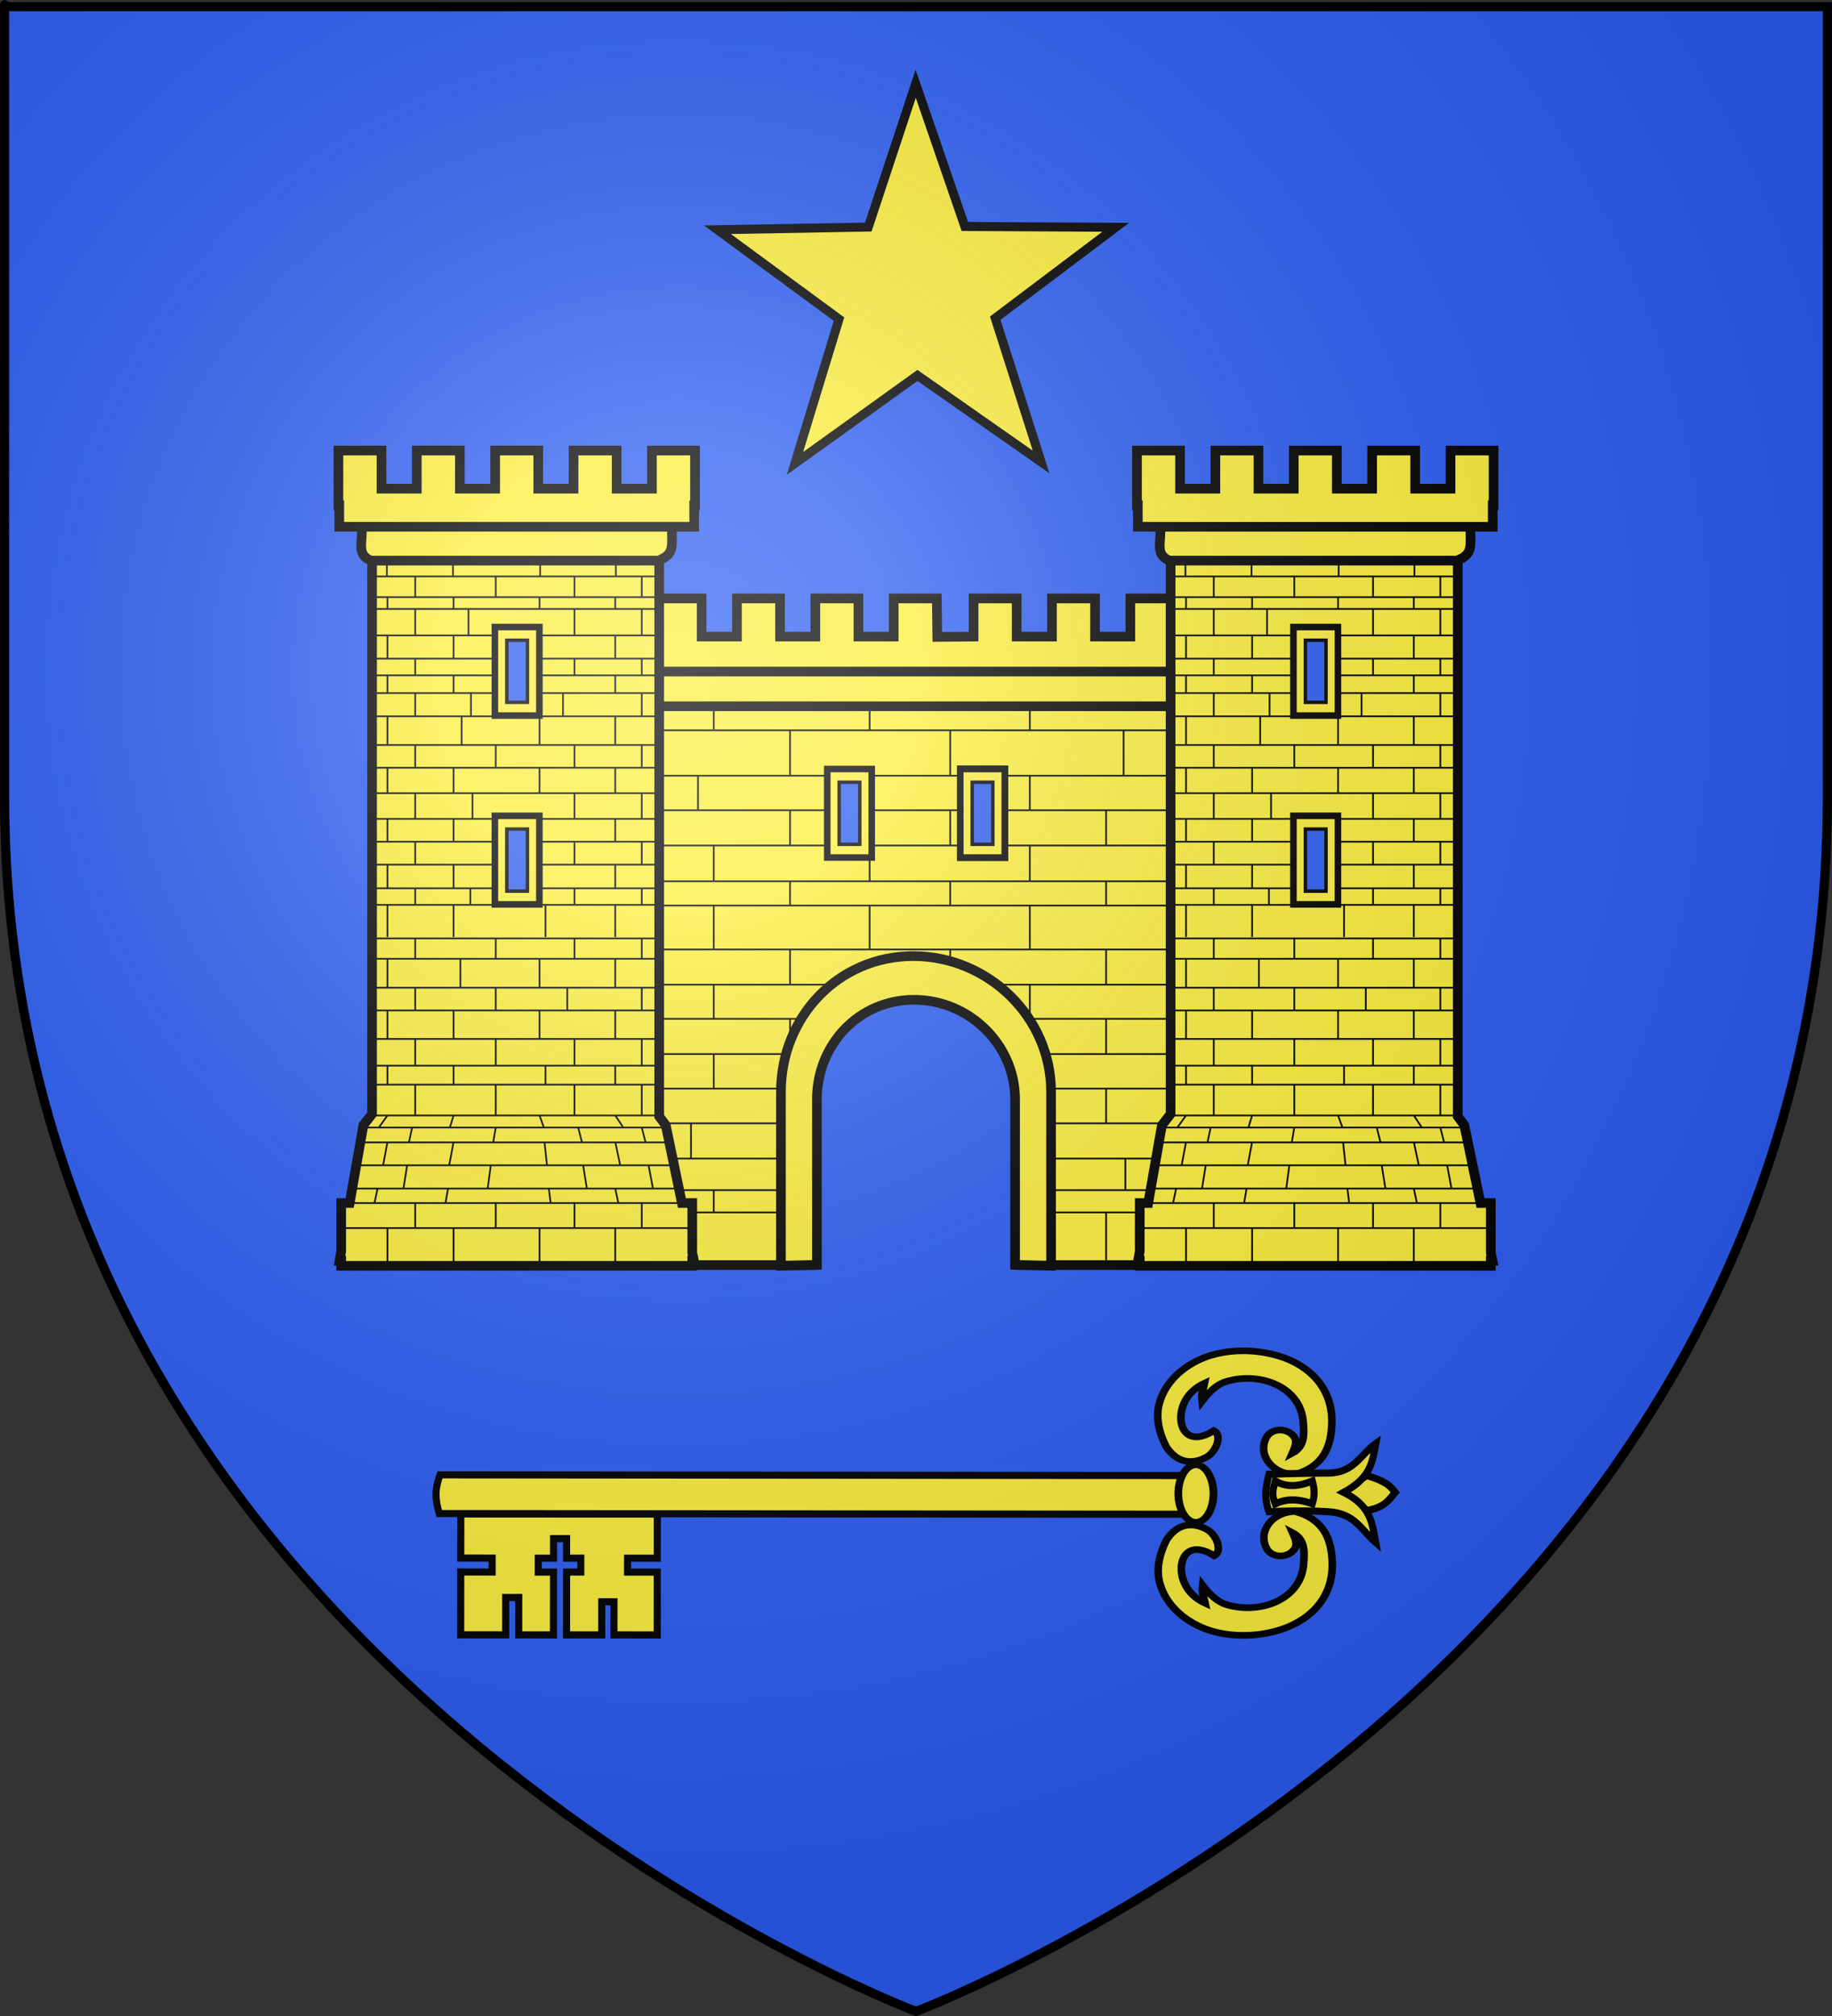
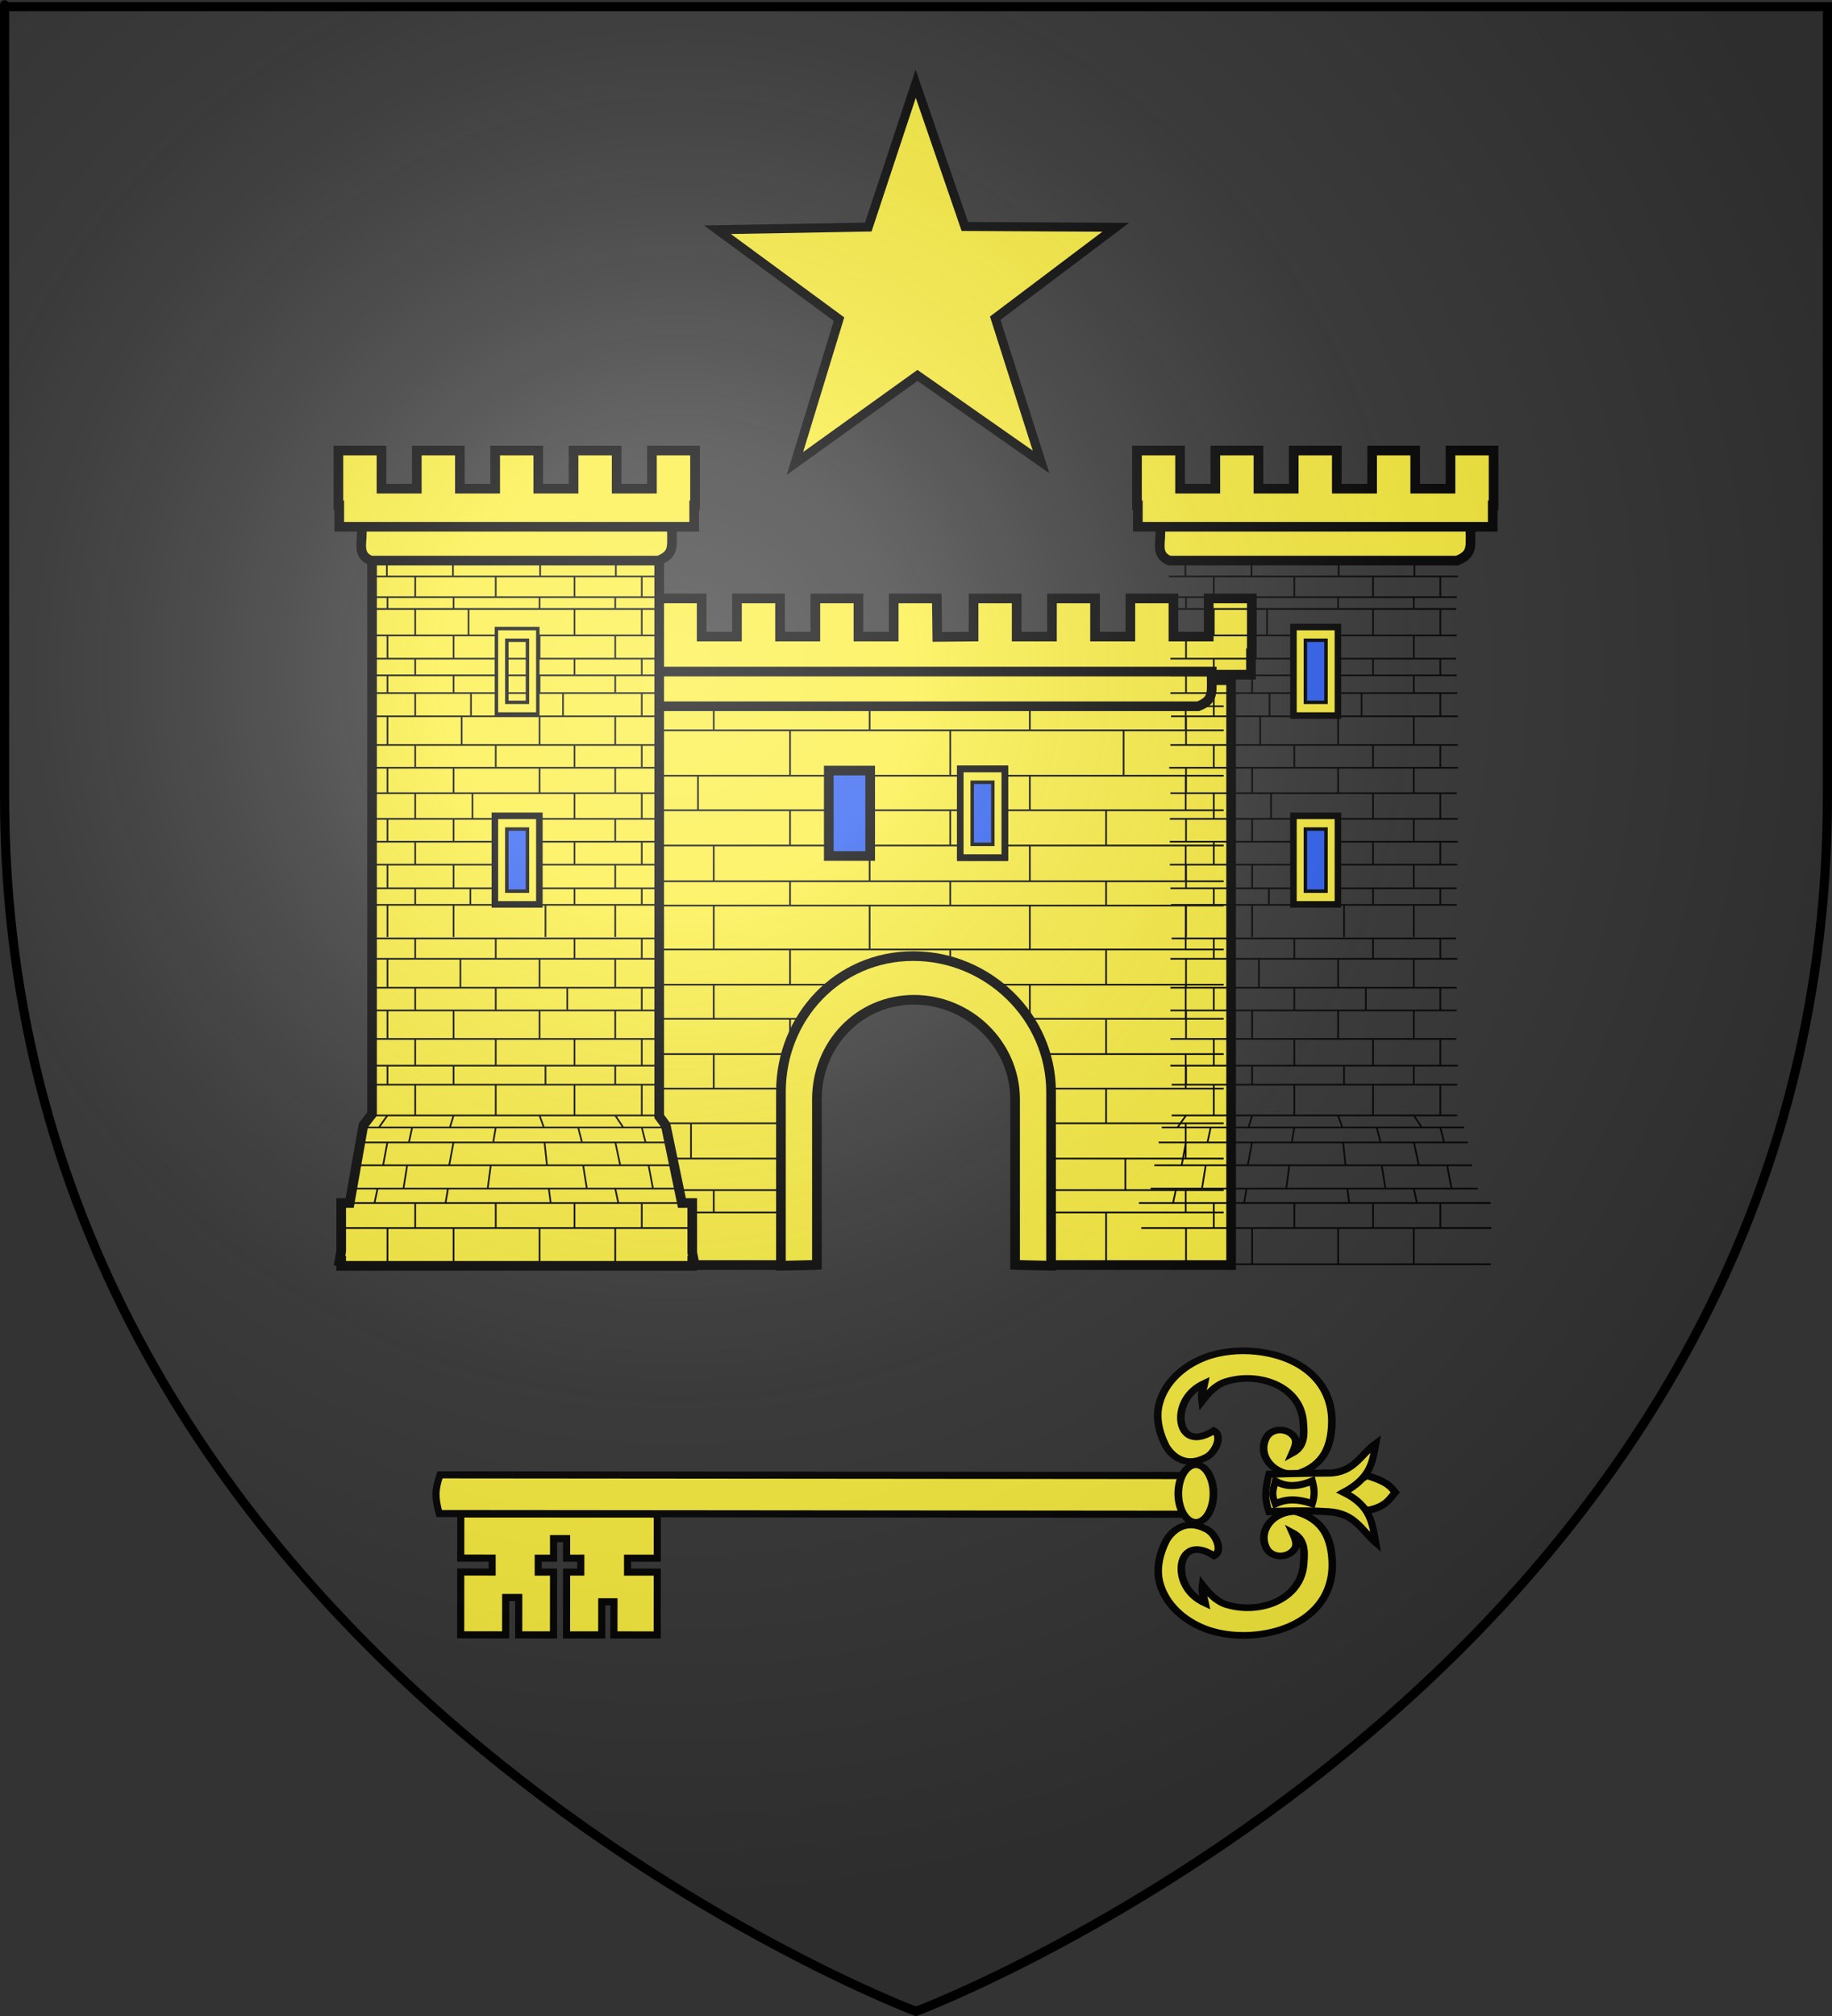
<svg xmlns="http://www.w3.org/2000/svg" xmlns:ns1="http://sodipodi.sourceforge.net/DTD/sodipodi-0.dtd" xmlns:ns2="http://www.inkscape.org/namespaces/inkscape" xmlns:xlink="http://www.w3.org/1999/xlink" height="660" width="600" version="1.0" id="svg2" ns1:version="0.32" ns2:version="0.45.1" ns1:docname="Blason ville fr Cairanne (Vaucluse).svg" ns1:docbase="C:\Users\Jany\Documents\aaaOuiqui\Blasons\Blasons Vaucluse" ns2:export-filename="/Users/olivier/Desktop/Blason Rouge/Blason_Vide_3D.png" ns2:export-xdpi="144" ns2:export-ydpi="144" ns2:output_extension="org.inkscape.output.svg.inkscape">
  <rect width="100%" height="100%" fill="#333333" stroke="none" />
  <ns1:namedview ns2:window-height="814" ns2:window-width="1152" ns2:pageshadow="2" ns2:pageopacity="0.0" guidetolerance="10.0" gridtolerance="10.0" objecttolerance="10.0" borderopacity="1.0" bordercolor="#666666" pagecolor="#ffffff" id="base" showgrid="false" height="660px" ns2:zoom="2.52" ns2:cx="267.44014" ns2:cy="397.28656" ns2:window-x="-8" ns2:window-y="-8" ns2:current-layer="layer4" showguides="true" ns2:guide-bbox="true" />
  <desc id="desc4">Flag of Canton of Valais (Wallis)</desc>
  <defs id="defs6">
    <linearGradient id="linearGradient2893">
      <stop style="stop-color:white;stop-opacity:0.314;" offset="0" id="stop2895" />
      <stop id="stop2897" offset="0.19" style="stop-color:white;stop-opacity:0.251;" />
      <stop style="stop-color:#6b6b6b;stop-opacity:0.125;" offset="0.6" id="stop2901" />
      <stop style="stop-color:black;stop-opacity:0.125;" offset="1" id="stop2899" />
    </linearGradient>
    <radialGradient ns2:collect="always" xlink:href="#linearGradient2893" id="radialGradient3163" gradientUnits="userSpaceOnUse" gradientTransform="matrix(1.353,0,0,1.349,-77.629,-85.747)" cx="221.445" cy="226.331" fx="221.445" fy="226.331" r="300" />
    <g id="s">
      <g id="c">
        <path id="t" d="M 0,0 L 0,1 L 0.5,1 L 0,0 z " transform="matrix(0.951,0.309,-0.309,0.951,0,-1)" />
        <use xlink:href="#t" transform="scale(-1,1)" id="use2144" x="0" y="0" width="810" height="540" />
      </g>
      <g id="a">
        <use xlink:href="#c" transform="matrix(0.309,0.951,-0.951,0.309,0,0)" id="use2147" x="0" y="0" width="810" height="540" />
        <use xlink:href="#c" transform="matrix(-0.809,0.588,-0.588,-0.809,0,0)" id="use2149" x="0" y="0" width="810" height="540" />
      </g>
      <use xlink:href="#a" transform="scale(-1,1)" id="use2151" x="0" y="0" width="810" height="540" />
    </g>
  </defs>
  <g ns2:groupmode="layer" id="layer3" ns2:label="Fond écu" style="display:inline">
-     <path id="path2855" style="fill:#2b5df2;fill-opacity:1;fill-rule:evenodd;stroke:none;stroke-width:1px;stroke-linecap:butt;stroke-linejoin:miter;stroke-opacity:1" d="M 300,658.5 C 300,658.5 598.5,546.18 598.5,260.728 C 598.5,-24.723 598.5,2.176 598.5,2.176 L 1.5,2.176 L 1.5,260.728 C 1.5,546.18 300,658.5 300,658.5 z " ns1:nodetypes="cccccc" />
-   </g>
+     </g>
  <g ns2:groupmode="layer" id="layer4" ns2:label="Meubles">
    <path ns1:type="star" style="opacity:1;fill:#fcef3c;fill-opacity:1;stroke:#000000;stroke-width:2.8;stroke-miterlimit:4;stroke-dasharray:none;stroke-opacity:1" id="path24060" ns1:sides="5" ns1:cx="781.18463" ns1:cy="-92.002449" ns1:r1="65.098717" ns1:r2="25.538897" ns1:arg1="0.80978357" ns1:arg2="1.4381021" ns2:flatsided="false" ns2:rounded="-3.469447e-018" ns2:randomized="0" d="M 826.08,-44.862 L 784.564,-66.688 L 750.225,-34.737 L 758.153,-80.966 L 717.155,-103.751 L 763.572,-110.496 L 772.572,-156.529 L 793.33,-114.468 L 839.891,-120.134 L 806.304,-87.393 L 826.08,-44.862 z " transform="matrix(1.045,0.133,-0.133,1.045,-528.256,88.249)" />
    <g style="fill:#fcef3c;fill-opacity:1;stroke:#000000;stroke-width:4.287;stroke-miterlimit:4;stroke-dasharray:none;stroke-opacity:1" transform="matrix(-0.543,1.6223895e-3,1.6223895e-3,0.543,713.628,261.32)" id="g5713">
      <path style="fill:#fcef3c;fill-opacity:1;fill-rule:evenodd;stroke:#000000;stroke-width:4.287;stroke-linecap:butt;stroke-linejoin:miter;stroke-miterlimit:4;stroke-dasharray:none;stroke-opacity:1" d="M 1037.589,428.432 L 1037.693,455.047 L 1018.756,455.121 L 1018.782,463.499 L 1037.719,463.424 L 1037.868,501.299 L 1010.742,501.405 L 1010.654,478.885 L 1002.788,478.91 L 1002.876,501.43 L 981.892,501.512 L 981.743,463.637 L 990.982,463.611 L 990.956,455.234 L 981.717,455.26 L 981.681,443.462 L 973.815,443.486 L 973.851,455.284 L 965.285,455.304 L 965.311,463.682 L 973.877,463.662 L 974.026,501.536 L 952.8,501.593 L 952.721,481.632 L 945.367,481.654 L 945.446,501.615 L 919.343,501.717 L 919.194,463.843 L 937.108,463.772 L 937.082,455.395 L 919.168,455.465 L 919.064,428.851 L 1037.589,428.432 z " id="path5715" ns1:nodetypes="ccccccccccccccccccccccccccccccccc" />
      <path style="fill:#fcef3c;fill-opacity:1;fill-rule:evenodd;stroke:#000000;stroke-width:4.287;stroke-linecap:butt;stroke-linejoin:miter;stroke-miterlimit:4;stroke-dasharray:none;stroke-opacity:1" d="M 1050.066,404.814 C 1053.297,413.913 1053.098,419.027 1050.617,428.149 L 590.555,429.941 L 590.448,406.604 L 1050.066,404.814 z " id="path5717" ns1:nodetypes="ccccc" />
      <path ns1:type="arc" style="fill:#fcef3c;fill-opacity:1;fill-rule:evenodd;stroke:#000000;stroke-width:4.348;stroke-linecap:round;stroke-linejoin:round;stroke-miterlimit:4;stroke-dasharray:none;stroke-dashoffset:0;stroke-opacity:1" id="path5719" ns1:cx="1694.9349" ns1:cy="14.411526" ns1:rx="19.091883" ns1:ry="9.8994951" d="M 1689.039,23.827 A 19.092,9.899 0 1 1 1689.07,23.832" ns1:start="1.884771" ns1:end="8.1662395" ns1:open="true" transform="matrix(3.18867e-3,0.908,-1.071,4.707868e-3,604.176,-1121.417)" />
      <g style="fill:#fcef3c;fill-opacity:1;stroke:#000000;stroke-width:3.807;stroke-miterlimit:4;stroke-dasharray:none;stroke-opacity:1" id="g5721" transform="matrix(1.203,0,0,1.054,-118.758,-27.407)">
        <path ns1:nodetypes="cccsssscsccccccsc" id="path5723" d="M 583.574,386.135 C 578.753,388.966 582.922,399.302 587.898,401.586 C 596.618,406.573 603.48,402.351 607.493,395.109 C 611.459,386.126 612.571,377.851 610.876,370.604 C 608.105,358.75 599.322,349.164 587.966,344.222 C 580.092,340.795 570.746,339.852 562.276,340.893 C 539.621,343.677 523.646,358.781 524.372,382.255 C 524.763,394.927 528.162,406.671 543.026,411.29 C 554.66,410.999 561.619,399.939 557.328,390.358 C 555.231,385.676 549.568,384.632 545.584,387.354 C 541.37,390.605 542.035,393.627 544.207,399.148 C 538.142,395.464 538.201,388.913 538.659,382.191 C 539.489,360.178 562.062,351.773 578.794,358.641 C 582.828,360.689 586.079,364.28 589.4,369.208 C 589.933,364.222 588.918,363.436 588.138,358.955 C 596.384,363.291 599.866,371.257 600.038,378.214 C 600.26,387.187 594.678,394.161 583.574,386.135 z " style="fill:#fcef3c;fill-opacity:1;fill-rule:evenodd;stroke:#000000;stroke-width:3.807;stroke-linecap:butt;stroke-linejoin:miter;stroke-miterlimit:4;stroke-dasharray:none;stroke-opacity:1" />
        <path style="fill:#fcef3c;fill-opacity:1;fill-rule:evenodd;stroke:#000000;stroke-width:3.807;stroke-linecap:butt;stroke-linejoin:miter;stroke-miterlimit:4;stroke-dasharray:none;stroke-opacity:1" d="M 583.574,457.647 C 578.753,454.816 582.922,444.48 587.898,442.196 C 596.618,437.209 603.48,441.431 607.493,448.673 C 611.459,457.656 612.571,465.931 610.876,473.178 C 608.105,485.032 599.322,494.617 587.966,499.56 C 580.092,502.987 570.746,503.93 562.276,502.889 C 539.621,500.105 523.646,485.001 524.372,461.526 C 524.763,448.855 528.162,437.111 543.026,432.492 C 554.66,432.783 561.619,443.843 557.328,453.424 C 555.231,458.106 549.568,459.149 545.584,456.428 C 541.37,453.177 542.035,450.155 544.207,444.634 C 538.142,448.318 538.201,454.869 538.659,461.591 C 539.489,483.603 562.062,492.009 578.794,485.141 C 582.828,483.093 586.079,479.502 589.4,474.574 C 589.933,479.56 588.918,480.346 588.138,484.827 C 596.384,480.491 599.866,472.525 600.038,465.568 C 600.26,456.595 594.678,449.621 583.574,457.647 z " id="path5725" ns1:nodetypes="cccsssscsccccccsc" />
      </g>
      <g style="fill:#fcef3c;fill-opacity:1;stroke:#000000;stroke-width:4.287;stroke-miterlimit:4;stroke-dasharray:none;stroke-opacity:1" id="g5727" transform="matrix(0.718,0.696,-0.696,0.718,725.314,37.455)">
        <path ns1:nodetypes="ccccc" id="path5729" d="M 83.751,447.567 C 88.49,447.831 93.871,450.042 103.293,443.689 L 109.175,423.692 L 88.862,428.407 C 83.188,438.993 83.184,442.163 83.751,447.567 z " style="fill:#fcef3c;fill-opacity:1;fill-rule:evenodd;stroke:#000000;stroke-width:4.287;stroke-linecap:butt;stroke-linejoin:miter;stroke-miterlimit:4;stroke-dasharray:none;stroke-opacity:1" />
        <path ns1:nodetypes="ccscccsc" id="path5731" d="M 130.64,386.559 C 139.744,392.202 143.063,395.687 146.435,402.694 C 146.435,402.694 131.846,415.449 120.686,427.864 C 109.998,439.753 114.272,449.238 113.282,460.957 C 106.973,451.466 99.804,443.477 105.993,425.859 C 87.814,431.047 80.637,424.649 71.555,418.293 C 82.317,416.588 93.357,421.822 104.361,411.187 C 116.188,399.757 130.64,386.559 130.64,386.559 z " style="fill:#fcef3c;fill-opacity:1;fill-rule:evenodd;stroke:#000000;stroke-width:4.287;stroke-linecap:butt;stroke-linejoin:miter;stroke-miterlimit:4;stroke-dasharray:none;stroke-opacity:1" />
        <path ns1:nodetypes="ccccc" id="path5733" d="M 130.812,392.147 C 136.294,395.47 137.851,396.13 140.422,401.976 C 134.68,403.919 128.984,408.104 124.369,417.545 C 119.306,414.779 117.115,411.862 114.76,407.715 C 124.831,403.626 128.861,398.578 130.812,392.147 z " style="fill:#fcef3c;fill-opacity:1;fill-rule:evenodd;stroke:#000000;stroke-width:4.287;stroke-linecap:butt;stroke-linejoin:miter;stroke-miterlimit:4;stroke-dasharray:none;stroke-opacity:1" />
      </g>
    </g>
    <path id="path4244" style="fill:#fcef3c;fill-opacity:1;stroke:#000000;stroke-width:3.165;stroke-miterlimit:4;stroke-dasharray:none;stroke-opacity:1" d="M 306.977,208.518 L 318.858,208.407 L 318.858,195.925 L 332.967,195.925 L 332.967,208.407 L 344.529,208.407 L 344.529,195.925 L 358.639,195.925 L 358.639,208.407 L 370.2,208.407 L 370.2,195.925 L 384.31,195.925 L 384.31,208.407 L 395.872,208.407 L 395.872,195.925 L 409.981,195.925 L 409.981,213.847 L 409.706,213.847 L 409.706,220.884 L 190.299,220.884 L 190.299,213.847 L 190.019,213.847 L 190.019,195.925 L 204.128,195.925 L 204.128,208.407 L 215.69,208.407 L 215.69,195.925 L 229.8,195.925 L 229.8,208.407 L 241.361,208.407 L 241.361,195.925 L 255.471,195.925 L 255.471,208.407 L 267.033,208.407 L 267.033,195.925 L 281.142,195.925 L 281.142,208.407 L 292.704,208.407 L 292.704,195.925 L 306.814,195.925 L 306.977,208.518 z " ns1:nodetypes="ccccccccccccccccccccccccccccccccccccccccc" />
    <path style="fill:#fcef3c;fill-opacity:1;stroke:#000000;stroke-width:3.165;stroke-miterlimit:4;stroke-dasharray:none;stroke-opacity:1" d="M 196.8,222.669 L 196.8,414.159 L 265.824,414.159 L 265.824,357.619 C 265.824,338.672 280.335,323.299 299.282,323.299 C 318.228,323.299 334.144,338.672 334.144,357.619 L 334.144,414.159 L 403.2,414.159 L 403.2,222.669 L 196.8,222.669 z " id="rect4299" />
    <path ns1:nodetypes="ccccc" id="path4242" d="M 203.221,219.852 L 396.847,219.852 C 396.69,226.366 397.978,229.027 392.387,231.222 L 206.287,231.222 C 201.3,229.105 203.884,225.036 203.221,219.852 z " style="fill:#fcef3c;fill-opacity:1;stroke:#000000;stroke-width:3.165;stroke-miterlimit:4;stroke-dasharray:none;stroke-opacity:1" />
    <path ns1:nodetypes="cccccccccccccccccccccccccccccccccccccccccccccccccccccccccccccccccccccccccccccccccccccccccccccccccccccccccccccccccccccccccccccccccccccccccccccccccccccccccccccccccccc" d="M 332.627,379.29 L 400.757,379.29 M 332.627,367.753 L 400.757,367.753 M 332.054,396.931 L 400.757,396.931 M 332.34,389.63 L 400.757,389.63 M 332.34,413.485 L 400.757,413.485 M 332.34,356.389 L 400.757,356.389 M 329.474,345.083 L 400.757,345.083 M 318.58,333.546 L 400.757,333.546 M 195.156,231.222 L 400.757,231.222 M 195.156,239.088 L 400.757,239.088 M 195.156,253.951 L 400.757,253.951 M 195.156,265.257 L 400.757,265.257 M 195.156,276.803 L 400.757,276.803 M 195.156,288.505 L 400.757,288.505 M 195.156,296.451 L 400.757,296.451 M 195.156,310.838 L 400.757,310.838 M 195.156,322.354 L 400.757,322.354 M 195.156,333.546 L 279.594,333.546 M 195.156,345.083 L 270.707,345.083 M 195.156,356.389 L 267.554,356.389 M 195.156,367.753 L 267.267,367.753 M 195.156,379.29 L 266.981,379.29 M 195.156,389.63 L 267.554,389.63 M 195.156,396.931 L 267.267,396.931 M 195.156,413.485 L 267.267,413.485 M 207.695,265.257 L 207.695,276.803 M 207.695,288.248 L 207.695,296.357 M 207.695,310.838 L 207.695,322.354 M 207.695,333.546 L 207.695,345.083 M 207.695,356.389 L 207.695,367.753 M 207.695,379.29 L 207.695,389.63 M 207.695,396.931 L 207.695,413.485 M 207.695,239.088 L 207.695,253.951 M 258.746,265.257 L 258.746,276.803 M 258.746,288.248 L 258.746,296.357 M 258.746,310.838 L 258.746,322.354 M 258.746,333.546 L 258.746,345.083 M 258.746,356.389 L 258.746,367.753 M 258.746,379.29 L 258.746,389.63 M 258.746,396.931 L 258.746,413.485 M 258.746,239.088 L 258.746,253.951 M 228.603,253.951 L 228.603,265.257 M 233.763,276.803 L 233.763,288.352 M 233.763,296.457 L 233.763,310.838 M 233.763,322.354 L 233.763,333.546 M 233.763,345.083 L 233.763,356.389 M 226.31,367.753 L 226.31,379.29 M 233.763,389.63 L 233.763,396.931 M 233.763,231.222 L 233.763,239.088 M 284.814,253.951 L 284.814,265.257 M 284.814,276.803 L 284.814,288.352 M 284.814,296.457 L 284.814,310.838 M 284.814,322.354 L 284.814,330.167 M 284.814,231.222 L 284.814,239.088 M 362.262,265.257 L 362.262,276.803 M 362.262,288.248 L 362.262,296.357 M 362.262,310.838 L 362.262,322.354 M 362.262,333.546 L 362.262,345.083 M 362.262,356.389 L 362.262,367.753 M 368.569,379.29 L 368.569,389.63 M 362.262,396.931 L 362.262,413.485 M 367.995,239.088 L 367.995,253.951 M 311.211,265.257 L 311.211,276.803 M 311.211,288.248 L 311.211,296.357 M 311.211,310.838 L 311.211,322.354 M 311.211,239.088 L 311.211,253.951 M 388.331,253.951 L 388.331,265.257 M 388.331,276.803 L 388.331,288.352 M 388.331,296.457 L 388.331,310.838 M 388.331,322.354 L 388.331,333.546 M 388.331,345.083 L 388.331,356.389 M 388.331,367.753 L 388.331,379.29 M 388.331,389.63 L 388.331,396.931 M 388.331,231.222 L 388.331,239.088 M 337.28,253.951 L 337.28,265.257 M 337.28,276.803 L 337.28,288.352 M 337.28,296.457 L 337.28,310.838 M 337.28,322.354 L 337.28,333.546 M 337.28,345.083 L 337.28,356.389 M 337.28,367.753 L 337.28,379.29 M 337.28,389.63 L 337.28,396.931 M 337.28,231.222 L 337.28,239.088" style="fill:none;fill-opacity:0.75;fill-rule:evenodd;stroke:#000000;stroke-width:0.565;stroke-linecap:butt;stroke-linejoin:miter;stroke-miterlimit:4;stroke-dasharray:none;stroke-opacity:1" id="path10111" />
    <path id="rect6802" d="M 121.853,170.04 L 121.853,364.706 L 119.009,368.372 L 114.521,393.847 L 111.744,393.847 L 111.744,409.641 L 111.2,412.736 L 111.744,412.736 L 111.744,414.415 L 226.721,414.415 L 226.721,412.736 L 227.266,412.736 L 226.721,410.124 L 226.721,393.847 L 223.333,393.847 L 218.034,368.372 L 215.901,365.496 L 215.901,170.04 L 121.853,170.04 z " style="fill:#fcef3c;fill-opacity:1;stroke:#000000;stroke-width:3.165;stroke-miterlimit:4;stroke-dasharray:none;stroke-opacity:1" />
    <path ns1:nodetypes="ccccc" id="rect6805" d="M 118.392,172.167 L 220.073,172.167 C 219.916,178.681 221.203,181.342 215.613,183.537 L 121.459,183.537 C 116.472,181.42 119.056,177.351 118.392,172.167 z " style="fill:#fcef3c;fill-opacity:1;stroke:#000000;stroke-width:3.165;stroke-miterlimit:4;stroke-dasharray:none;stroke-opacity:1" />
    <path id="rect6807" d="M 110.835,147.5 L 110.835,165.422 L 111.116,165.422 L 111.116,172.458 L 227.355,172.458 L 227.355,165.422 L 227.63,165.422 L 227.63,147.5 L 213.52,147.5 L 213.52,159.982 L 201.959,159.982 L 201.959,147.5 L 187.849,147.5 L 187.849,159.982 L 176.287,159.982 L 176.287,147.5 L 162.178,147.5 L 162.178,159.982 L 150.616,159.982 L 150.616,147.5 L 136.506,147.5 L 136.506,159.982 L 124.945,159.982 L 124.945,147.5 L 110.835,147.5 z " style="fill:#fcef3c;fill-opacity:1;stroke:#000000;stroke-width:3.165;stroke-miterlimit:4;stroke-dasharray:none;stroke-opacity:1" />
    <path ns1:nodetypes="cccccccccccccccccccccccccccccccccccccccccccccccccccccccccccccccccccccccccccccccccccccccccccccccccccccccccccccccccccccccccccccccccccccccccccccccccccccccccccccccccccccccccccccccccccccccccccccccccccccccccccccccccccccccccccccccccccccccccccccccccccccccccccccccccccccccccccccccccccccccccccccccccccccccccccccccccccccccccccc" d="M 122.19,307.218 L 215.359,307.218 M 121.796,313.892 L 215.753,313.892 M 121.796,323.35 L 215.556,323.35 M 121.796,330.795 L 215.556,330.795 M 121.796,340.128 L 215.359,340.128 M 121.796,348.874 L 215.95,348.874 M 122.19,355.095 L 215.753,355.095 M 122.19,365.175 L 215.753,365.175 M 118.952,369.13 L 217.983,369.13 M 117.939,373.998 L 219.199,373.998 M 116.531,381.496 L 220.618,381.496 M 115.309,389.11 L 222.443,389.11 M 111.475,393.855 L 226.705,393.855 M 112.263,402.037 L 226.902,402.037 M 112.46,413.891 L 226.705,413.891 M 126.904,365.175 L 124.066,369.13 M 126.904,373.829 L 125.485,381.434 M 123.661,389.11 L 122.647,393.855 M 126.904,402.037 L 126.904,413.891 M 126.904,348.874 L 126.904,355.095 M 126.904,330.795 L 126.904,340.128 M 126.904,313.892 L 126.904,323.35 M 148.549,365.175 L 147.333,369.13 M 148.549,373.829 L 147.13,381.434 M 146.725,389.11 L 145.914,393.855 M 148.549,402.037 L 148.549,413.891 M 148.549,348.874 L 148.549,355.095 M 148.549,330.795 L 148.549,340.128 M 150.778,313.892 L 150.778,323.35 M 135.987,355.095 L 135.987,365.175 M 134.974,369.13 L 133.96,373.897 M 133.352,381.5 L 132.136,389.11 M 135.987,393.855 L 135.987,402.037 M 135.987,340.128 L 135.987,348.874 M 135.987,323.35 L 135.987,330.795 M 135.987,307.218 L 135.987,313.892 M 162.359,355.095 L 162.359,365.175 M 162.359,369.13 L 161.549,373.897 M 160.738,381.5 L 159.724,389.11 M 162.359,393.855 L 162.359,402.037 M 162.359,340.128 L 162.359,348.874 M 162.359,323.35 L 162.359,330.795 M 162.359,307.218 L 162.359,313.892 M 201.5,365.175 L 204.135,369.13 M 201.5,373.829 L 203.121,381.434 M 201.5,389.11 L 202.513,393.855 M 201.5,402.037 L 201.5,413.891 M 201.5,348.874 L 201.5,355.095 M 201.5,330.795 L 201.5,340.128 M 201.5,313.892 L 201.5,323.35 M 176.703,365.175 L 178.122,369.13 M 178.325,373.829 L 179.135,381.434 M 179.744,389.11 L 180.352,393.855 M 176.703,402.037 L 176.703,413.891 M 178.653,348.874 L 178.653,355.095 M 176.703,330.795 L 176.703,340.128 M 176.703,313.892 L 176.703,323.35 M 210.189,355.095 L 210.189,365.175 M 210.189,369.13 L 211.405,373.897 M 212.418,381.5 L 213.854,389.11 M 210.189,393.855 L 210.189,402.037 M 210.189,340.128 L 210.189,348.874 M 210.189,323.35 L 210.189,330.795 M 210.189,307.218 L 210.189,313.892 M 188.15,355.095 L 188.15,365.175 M 189.366,369.13 L 190.582,373.897 M 190.988,381.5 L 192.204,389.11 M 188.15,393.855 L 188.15,402.037 M 188.15,340.128 L 188.15,348.874 M 185.782,323.35 L 185.782,330.795 M 188.15,307.218 L 188.15,313.892 M 121.796,290.807 L 215.556,290.807 M 121.282,183.458 L 216.35,183.458 M 121.282,188.708 L 215.944,188.708 M 121.708,195.495 L 215.63,195.495 M 121.796,199.36 L 215.359,199.36 M 121.796,208.032 L 215.556,208.032 M 121.796,215.629 L 215.359,215.629 M 121.796,221.099 L 215.556,221.099 M 121.796,226.909 L 215.753,226.909 M 121.993,234.506 L 215.95,234.506 M 121.796,243.895 L 215.95,243.895 M 121.402,251.345 L 215.95,251.345 M 121.796,259.677 L 215.556,259.677 M 121.599,268.09 L 215.95,268.09 M 121.599,275.56 L 215.95,275.56 M 121.599,283.063 L 215.753,283.063 M 126.707,183.288 L 126.707,188.646 M 126.904,195.495 L 126.904,199.36 M 126.904,208.032 L 126.904,215.629 M 126.904,221.099 L 126.904,226.909 M 126.904,234.506 L 126.904,243.895 M 126.904,251.345 L 126.904,259.677 M 126.904,268.09 L 126.904,275.56 M 126.904,283.063 L 126.904,290.807 M 126.904,296.061 L 126.904,306.757 M 148.352,183.288 L 148.352,188.646 M 148.549,195.495 L 148.549,199.36 M 148.549,208.032 L 148.549,215.629 M 148.549,221.099 L 148.549,226.909 M 151.195,234.506 L 151.195,243.895 M 148.549,251.345 L 148.549,259.677 M 148.549,268.09 L 148.549,275.56 M 148.549,283.063 L 148.549,290.807 M 148.549,296.061 L 148.549,306.757 M 135.998,188.712 L 135.987,195.495 M 135.987,199.36 L 135.987,208.032 M 135.987,215.629 L 135.987,221.099 M 135.987,226.909 L 135.987,234.506 M 135.987,243.895 L 135.987,251.345 M 135.987,259.677 L 135.987,268.09 M 135.987,275.56 L 135.987,283.063 M 135.987,290.807 L 135.987,296.061 M 162.359,188.712 L 162.359,195.495 M 153.441,199.36 L 153.441,208.032 M 162.359,215.629 L 162.359,221.099 M 154.251,226.909 L 154.251,234.506 M 162.359,243.895 L 162.359,251.345 M 154.747,259.677 L 154.747,268.09 M 162.359,275.56 L 162.359,283.063 M 154.049,290.807 L 154.049,296.061 M 201.697,183.288 L 201.697,188.646 M 201.5,195.495 L 201.5,199.36 M 201.5,208.032 L 201.5,215.629 M 201.5,221.099 L 201.5,226.909 M 201.5,234.506 L 201.5,243.895 M 201.5,251.345 L 201.5,259.677 M 201.5,268.09 L 201.5,275.56 M 201.5,283.063 L 201.5,290.807 M 201.5,296.061 L 201.5,306.757 M 176.9,183.288 L 176.9,188.646 M 176.703,195.495 L 176.703,199.36 M 176.703,208.032 L 176.703,215.629 M 176.703,221.099 L 176.703,226.909 M 176.703,234.506 L 176.703,243.895 M 176.703,251.345 L 176.703,259.677 M 176.703,268.09 L 176.703,275.56 M 176.703,283.063 L 176.703,290.807 M 178.653,296.061 L 178.653,306.757 M 210.189,188.712 L 210.189,195.495 M 210.189,199.36 L 210.189,208.032 M 210.189,215.629 L 210.189,221.099 M 210.189,226.909 L 210.189,234.506 M 210.189,243.895 L 210.189,251.345 M 210.189,259.677 L 210.189,268.09 M 210.189,275.56 L 210.189,283.063 M 210.189,290.807 L 210.189,296.061 M 188.15,188.712 L 188.15,195.495 M 188.15,199.36 L 188.15,208.032 M 188.15,215.629 L 188.15,221.099 M 184.389,226.909 L 184.389,234.506 M 188.15,243.895 L 188.15,251.345 M 188.15,259.677 L 188.15,268.09 M 188.15,275.56 L 188.15,283.063 M 188.15,290.807 L 188.15,296.061 M 121.993,296.234 L 215.556,296.234" style="fill:#fcef3c;fill-opacity:1;fill-rule:evenodd;stroke:#000000;stroke-width:0.565;stroke-linecap:butt;stroke-linejoin:miter;stroke-miterlimit:4;stroke-dasharray:none;stroke-opacity:1" id="path2804" />
-     <path ns1:nodetypes="ccccc" style="fill:#2b5df2;fill-opacity:1;stroke:#000000;stroke-width:3.165;stroke-miterlimit:4;stroke-dasharray:none;stroke-opacity:1" d="M 162.587,205.782 L 162.587,233.756 L 176.144,233.756 L 176.144,205.782 L 162.587,205.782 z " id="path2465" />
    <path id="rect2462" d="M 162.587,205.782 L 162.587,233.756 L 176.144,233.756 L 176.144,205.782 L 162.587,205.782 z M 165.988,209.605 L 172.743,209.605 L 172.743,229.932 L 165.988,229.932 L 165.988,209.605 z " style="fill:#fcef3c;fill-opacity:1;stroke:#000000;stroke-width:1.13;stroke-miterlimit:4;stroke-dasharray:none;stroke-opacity:1" />
-     <path id="path2473" d="M 162.587,267.598 L 162.587,295.572 L 176.144,295.572 L 176.144,267.598 L 162.587,267.598 z " style="fill:#2b5df2;fill-opacity:1;stroke:#000000;stroke-width:3.165;stroke-miterlimit:4;stroke-dasharray:none;stroke-opacity:1" ns1:nodetypes="ccccc" />
+     <path id="path2473" d="M 162.587,267.598 L 162.587,295.572 L 176.144,295.572 L 176.144,267.598 z " style="fill:#2b5df2;fill-opacity:1;stroke:#000000;stroke-width:3.165;stroke-miterlimit:4;stroke-dasharray:none;stroke-opacity:1" ns1:nodetypes="ccccc" />
    <path style="fill:#fcef3c;fill-opacity:1;stroke:#000000;stroke-width:1.13;stroke-miterlimit:4;stroke-dasharray:none;stroke-opacity:1" d="M 162.587,267.598 L 162.587,295.572 L 176.144,295.572 L 176.144,267.598 L 162.587,267.598 z M 165.988,271.422 L 172.743,271.422 L 172.743,291.749 L 165.988,291.749 L 165.988,271.422 z " id="path2475" />
-     <path style="fill:#fcef3c;fill-opacity:1;stroke:#000000;stroke-width:3.165;stroke-miterlimit:4;stroke-dasharray:none;stroke-opacity:1" d="M 383.388,170.04 L 383.388,364.706 L 380.544,368.372 L 376.056,393.847 L 373.279,393.847 L 373.279,409.641 L 372.734,412.736 L 373.279,412.736 L 373.279,414.415 L 488.256,414.415 L 488.256,412.736 L 488.8,412.736 L 488.256,410.124 L 488.256,393.847 L 484.868,393.847 L 479.569,368.372 L 477.436,365.496 L 477.436,170.04 L 383.388,170.04 z " id="path4222" />
    <path style="fill:#fcef3c;fill-opacity:1;stroke:#000000;stroke-width:3.165;stroke-miterlimit:4;stroke-dasharray:none;stroke-opacity:1" d="M 379.927,172.167 L 481.608,172.167 C 481.451,178.681 482.738,181.342 477.148,183.537 L 382.994,183.537 C 378.006,181.42 380.59,177.351 379.927,172.167 z " id="path4224" ns1:nodetypes="ccccc" />
    <path style="fill:#fcef3c;fill-opacity:1;stroke:#000000;stroke-width:3.165;stroke-miterlimit:4;stroke-dasharray:none;stroke-opacity:1" d="M 372.37,147.5 L 372.37,165.422 L 372.651,165.422 L 372.651,172.458 L 488.89,172.458 L 488.89,165.422 L 489.165,165.422 L 489.165,147.5 L 475.055,147.5 L 475.055,159.982 L 463.494,159.982 L 463.494,147.5 L 449.384,147.5 L 449.384,159.982 L 437.822,159.982 L 437.822,147.5 L 423.713,147.5 L 423.713,159.982 L 412.151,159.982 L 412.151,147.5 L 398.041,147.5 L 398.041,159.982 L 386.48,159.982 L 386.48,147.5 L 372.37,147.5 z " id="path4226" />
    <path id="path4228" style="fill:#fcef3c;fill-opacity:1;fill-rule:evenodd;stroke:#000000;stroke-width:0.565;stroke-linecap:butt;stroke-linejoin:miter;stroke-miterlimit:4;stroke-dasharray:none;stroke-opacity:1" d="M 383.725,307.218 L 476.894,307.218 M 383.331,313.892 L 477.288,313.892 M 383.331,323.35 L 477.091,323.35 M 383.331,330.795 L 477.091,330.795 M 383.331,340.128 L 476.894,340.128 M 383.331,348.874 L 477.485,348.874 M 383.725,355.095 L 477.288,355.095 M 383.725,365.175 L 477.288,365.175 M 380.487,369.13 L 479.518,369.13 M 379.474,373.998 L 480.734,373.998 M 378.066,381.496 L 482.153,381.496 M 376.844,389.11 L 483.977,389.11 M 373.01,393.855 L 488.24,393.855 M 373.798,402.037 L 488.437,402.037 M 373.995,413.891 L 488.24,413.891 M 388.439,365.175 L 385.601,369.13 M 388.439,373.829 L 387.02,381.434 M 385.196,389.11 L 384.182,393.855 M 388.439,402.037 L 388.439,413.891 M 388.439,348.874 L 388.439,355.095 M 388.439,330.795 L 388.439,340.128 M 388.439,313.892 L 388.439,323.35 M 410.084,365.175 L 408.868,369.13 M 410.084,373.829 L 408.665,381.434 M 408.26,389.11 L 407.449,393.855 M 410.084,402.037 L 410.084,413.891 M 410.084,348.874 L 410.084,355.095 M 410.084,330.795 L 410.084,340.128 M 412.312,313.892 L 412.312,323.35 M 397.522,355.095 L 397.522,365.175 M 396.508,369.13 L 395.495,373.897 M 394.887,381.5 L 393.671,389.11 M 397.522,393.855 L 397.522,402.037 M 397.522,340.128 L 397.522,348.874 M 397.522,323.35 L 397.522,330.795 M 397.522,307.218 L 397.522,313.892 M 423.894,355.095 L 423.894,365.175 M 423.894,369.13 L 423.084,373.897 M 422.273,381.5 L 421.259,389.11 M 423.894,393.855 L 423.894,402.037 M 423.894,340.128 L 423.894,348.874 M 423.894,323.35 L 423.894,330.795 M 423.894,307.218 L 423.894,313.892 M 463.035,365.175 L 465.67,369.13 M 463.035,373.829 L 464.656,381.434 M 463.035,389.11 L 464.048,393.855 M 463.035,402.037 L 463.035,413.891 M 463.035,348.874 L 463.035,355.095 M 463.035,330.795 L 463.035,340.128 M 463.035,313.892 L 463.035,323.35 M 438.238,365.175 L 439.657,369.13 M 439.86,373.829 L 440.67,381.434 M 441.278,389.11 L 441.887,393.855 M 438.238,402.037 L 438.238,413.891 M 440.188,348.874 L 440.188,355.095 M 438.238,330.795 L 438.238,340.128 M 438.238,313.892 L 438.238,323.35 M 471.724,355.095 L 471.724,365.175 M 471.724,369.13 L 472.94,373.897 M 473.953,381.5 L 475.388,389.11 M 471.724,393.855 L 471.724,402.037 M 471.724,340.128 L 471.724,348.874 M 471.724,323.35 L 471.724,330.795 M 471.724,307.218 L 471.724,313.892 M 449.685,355.095 L 449.685,365.175 M 450.901,369.13 L 452.117,373.897 M 452.522,381.5 L 453.739,389.11 M 449.685,393.855 L 449.685,402.037 M 449.685,340.128 L 449.685,348.874 M 447.317,323.35 L 447.317,330.795 M 449.685,307.218 L 449.685,313.892 M 383.331,290.807 L 477.091,290.807 M 382.817,183.458 L 477.885,183.458 M 382.817,188.708 L 477.479,188.708 M 383.243,195.495 L 477.165,195.495 M 383.331,199.36 L 476.894,199.36 M 383.331,208.032 L 477.091,208.032 M 383.331,215.629 L 476.894,215.629 M 383.331,221.099 L 477.091,221.099 M 383.331,226.909 L 477.288,226.909 M 383.528,234.506 L 477.485,234.506 M 383.331,243.895 L 477.485,243.895 M 382.937,251.345 L 477.485,251.345 M 383.331,259.677 L 477.091,259.677 M 383.134,268.09 L 477.485,268.09 M 383.134,275.56 L 477.485,275.56 M 383.134,283.063 L 477.288,283.063 M 388.242,183.288 L 388.242,188.646 M 388.439,195.495 L 388.439,199.36 M 388.439,208.032 L 388.439,215.629 M 388.439,221.099 L 388.439,226.909 M 388.439,234.506 L 388.439,243.895 M 388.439,251.345 L 388.439,259.677 M 388.439,268.09 L 388.439,275.56 M 388.439,283.063 L 388.439,290.807 M 388.439,296.061 L 388.439,306.757 M 409.887,183.288 L 409.887,188.646 M 410.084,195.495 L 410.084,199.36 M 410.084,208.032 L 410.084,215.629 M 410.084,221.099 L 410.084,226.909 M 412.73,234.506 L 412.73,243.895 M 410.084,251.345 L 410.084,259.677 M 410.084,268.09 L 410.084,275.56 M 410.084,283.063 L 410.084,290.807 M 410.084,296.061 L 410.084,306.757 M 397.532,188.712 L 397.522,195.495 M 397.522,199.36 L 397.522,208.032 M 397.522,215.629 L 397.522,221.099 M 397.522,226.909 L 397.522,234.506 M 397.522,243.895 L 397.522,251.345 M 397.522,259.677 L 397.522,268.09 M 397.522,275.56 L 397.522,283.063 M 397.522,290.807 L 397.522,296.061 M 423.894,188.712 L 423.894,195.495 M 414.975,199.36 L 414.975,208.032 M 423.894,215.629 L 423.894,221.099 M 415.786,226.909 L 415.786,234.506 M 423.894,243.895 L 423.894,251.345 M 416.282,259.677 L 416.282,268.09 M 423.894,275.56 L 423.894,283.063 M 415.584,290.807 L 415.584,296.061 M 463.232,183.288 L 463.232,188.646 M 463.035,195.495 L 463.035,199.36 M 463.035,208.032 L 463.035,215.629 M 463.035,221.099 L 463.035,226.909 M 463.035,234.506 L 463.035,243.895 M 463.035,251.345 L 463.035,259.677 M 463.035,268.09 L 463.035,275.56 M 463.035,283.063 L 463.035,290.807 M 463.035,296.061 L 463.035,306.757 M 438.435,183.288 L 438.435,188.646 M 438.238,195.495 L 438.238,199.36 M 438.238,208.032 L 438.238,215.629 M 438.238,221.099 L 438.238,226.909 M 438.238,234.506 L 438.238,243.895 M 438.238,251.345 L 438.238,259.677 M 438.238,268.09 L 438.238,275.56 M 438.238,283.063 L 438.238,290.807 M 440.188,296.061 L 440.188,306.757 M 471.724,188.712 L 471.724,195.495 M 471.724,199.36 L 471.724,208.032 M 471.724,215.629 L 471.724,221.099 M 471.724,226.909 L 471.724,234.506 M 471.724,243.895 L 471.724,251.345 M 471.724,259.677 L 471.724,268.09 M 471.724,275.56 L 471.724,283.063 M 471.724,290.807 L 471.724,296.061 M 449.685,188.712 L 449.685,195.495 M 449.685,199.36 L 449.685,208.032 M 449.685,215.629 L 449.685,221.099 M 445.924,226.909 L 445.924,234.506 M 449.685,243.895 L 449.685,251.345 M 449.685,259.677 L 449.685,268.09 M 449.685,275.56 L 449.685,283.063 M 449.685,290.807 L 449.685,296.061 M 383.528,296.234 L 477.091,296.234" ns1:nodetypes="cccccccccccccccccccccccccccccccccccccccccccccccccccccccccccccccccccccccccccccccccccccccccccccccccccccccccccccccccccccccccccccccccccccccccccccccccccccccccccccccccccccccccccccccccccccccccccccccccccccccccccccccccccccccccccccccccccccccccccccccccccccccccccccccccccccccccccccccccccccccccccccccccccccccccccccccccccccccccccc" />
    <path id="path4230" d="M 424.122,205.782 L 424.122,233.756 L 437.678,233.756 L 437.678,205.782 L 424.122,205.782 z " style="fill:#2b5df2;fill-opacity:1;stroke:#000000;stroke-width:3.165;stroke-miterlimit:4;stroke-dasharray:none;stroke-opacity:1" ns1:nodetypes="ccccc" />
    <path style="fill:#fcef3c;fill-opacity:1;stroke:#000000;stroke-width:1.13;stroke-miterlimit:4;stroke-dasharray:none;stroke-opacity:1" d="M 424.122,205.782 L 424.122,233.756 L 437.678,233.756 L 437.678,205.782 L 424.122,205.782 z M 427.523,209.605 L 434.278,209.605 L 434.278,229.932 L 427.523,229.932 L 427.523,209.605 z " id="path4232" />
    <path ns1:nodetypes="ccccc" style="fill:#2b5df2;fill-opacity:1;stroke:#000000;stroke-width:3.165;stroke-miterlimit:4;stroke-dasharray:none;stroke-opacity:1" d="M 424.122,267.598 L 424.122,295.572 L 437.678,295.572 L 437.678,267.598 L 424.122,267.598 z " id="path4234" />
    <path id="path4236" d="M 424.122,267.598 L 424.122,295.572 L 437.678,295.572 L 437.678,267.598 L 424.122,267.598 z M 427.523,271.422 L 434.278,271.422 L 434.278,291.749 L 427.523,291.749 L 427.523,271.422 z " style="fill:#fcef3c;fill-opacity:1;stroke:#000000;stroke-width:1.13;stroke-miterlimit:4;stroke-dasharray:none;stroke-opacity:1" />
    <path ns1:nodetypes="ccccc" style="fill:#2b5df2;fill-opacity:1;stroke:#000000;stroke-width:3.165;stroke-miterlimit:4;stroke-dasharray:none;stroke-opacity:1" d="M 271.435,252.268 L 271.435,280.242 L 284.992,280.242 L 284.992,252.268 L 271.435,252.268 z " id="path4248" />
-     <path id="path4250" d="M 271.435,252.268 L 271.435,280.242 L 284.992,280.242 L 284.992,252.268 L 271.435,252.268 z M 274.836,256.092 L 281.591,256.092 L 281.591,276.419 L 274.836,276.419 L 274.836,256.092 z " style="fill:#fcef3c;fill-opacity:1;stroke:#000000;stroke-width:1.13;stroke-miterlimit:4;stroke-dasharray:none;stroke-opacity:1" />
    <path id="path4252" d="M 315.008,252.268 L 315.008,280.242 L 328.565,280.242 L 328.565,252.268 L 315.008,252.268 z " style="fill:#000000;fill-opacity:1;stroke:#000000;stroke-width:3.165;stroke-miterlimit:4;stroke-dasharray:none;stroke-opacity:1" ns1:nodetypes="ccccc" />
    <path style="fill:#fcef3c;fill-opacity:1;stroke:#000000;stroke-width:3.165;stroke-miterlimit:4;stroke-dasharray:none;stroke-opacity:1" d="M 315.008,252.268 L 315.008,280.242 L 328.565,280.242 L 328.565,252.268 L 315.008,252.268 z M 318.409,256.092 L 325.164,256.092 L 325.164,276.419 L 318.409,276.419 L 318.409,256.092 z " id="path4254" />
    <path ns1:nodetypes="ccccc" style="fill:#2b5df2;fill-opacity:1;stroke:#000000;stroke-width:3.165;stroke-miterlimit:4;stroke-dasharray:none;stroke-opacity:1" d="M 315.008,252.268 L 315.008,280.242 L 328.565,280.242 L 328.565,252.268 L 315.008,252.268 z " id="path4293" />
    <path id="path4295" d="M 315.008,252.268 L 315.008,280.242 L 328.565,280.242 L 328.565,252.268 L 315.008,252.268 z M 318.409,256.092 L 325.164,256.092 L 325.164,276.419 L 318.409,276.419 L 318.409,256.092 z " style="fill:#fcef3c;fill-opacity:1;stroke:#000000;stroke-width:1.13;stroke-miterlimit:4;stroke-dasharray:none;stroke-opacity:1" />
    <path style="fill:#fcef3c;fill-opacity:1;stroke:#000000;stroke-width:3.165;stroke-miterlimit:4;stroke-dasharray:none;stroke-opacity:1" d="M 344.233,414.372 L 332.452,414.085 L 332.452,359.907 C 332.452,341.912 317.34,327.311 299.346,327.311 C 281.351,327.311 267.548,341.912 267.548,359.907 L 267.548,414.085 L 255.767,414.372 L 255.767,357.448 C 255.767,332.92 274.561,313.008 299.09,313.008 C 323.619,313.008 344.233,332.92 344.233,357.448 L 344.233,414.372 z " id="path5271" ns1:nodetypes="ccccccccccc" />
  </g>
  <g ns2:groupmode="layer" id="layer2" ns2:label="Reflet final" ns1:insensitive="true">
    <path ns1:nodetypes="cccccc" d="M 300,658.5 C 300,658.5 598.5,546.18 598.5,260.728 C 598.5,-24.723 598.5,2.176 598.5,2.176 L 1.5,2.176 L 1.5,260.728 C 1.5,546.18 300,658.5 300,658.5 z " style="opacity:1;fill:url(#radialGradient3163);fill-opacity:1;fill-rule:evenodd;stroke:none;stroke-width:1px;stroke-linecap:butt;stroke-linejoin:miter;stroke-opacity:1" id="path2875" ns2:export-xdpi="144" ns2:export-ydpi="144" />
  </g>
  <g ns2:groupmode="layer" id="layer1" ns2:label="Contour final" ns1:insensitive="true">
    <path ns1:nodetypes="cccccc" d="M 300,658.5 C 300,658.5 1.5,546.18 1.5,260.728 C 1.5,-24.723 1.5,2.176 1.5,2.176 L 598.5,2.176 L 598.5,260.728 C 598.5,546.18 300,658.5 300,658.5 z " style="opacity:1;fill:none;fill-opacity:1;fill-rule:evenodd;stroke:#000000;stroke-width:3;stroke-linecap:butt;stroke-linejoin:miter;stroke-miterlimit:4;stroke-dasharray:none;stroke-opacity:1" id="path1411" ns2:export-xdpi="144" ns2:export-ydpi="144" />
  </g>
</svg>